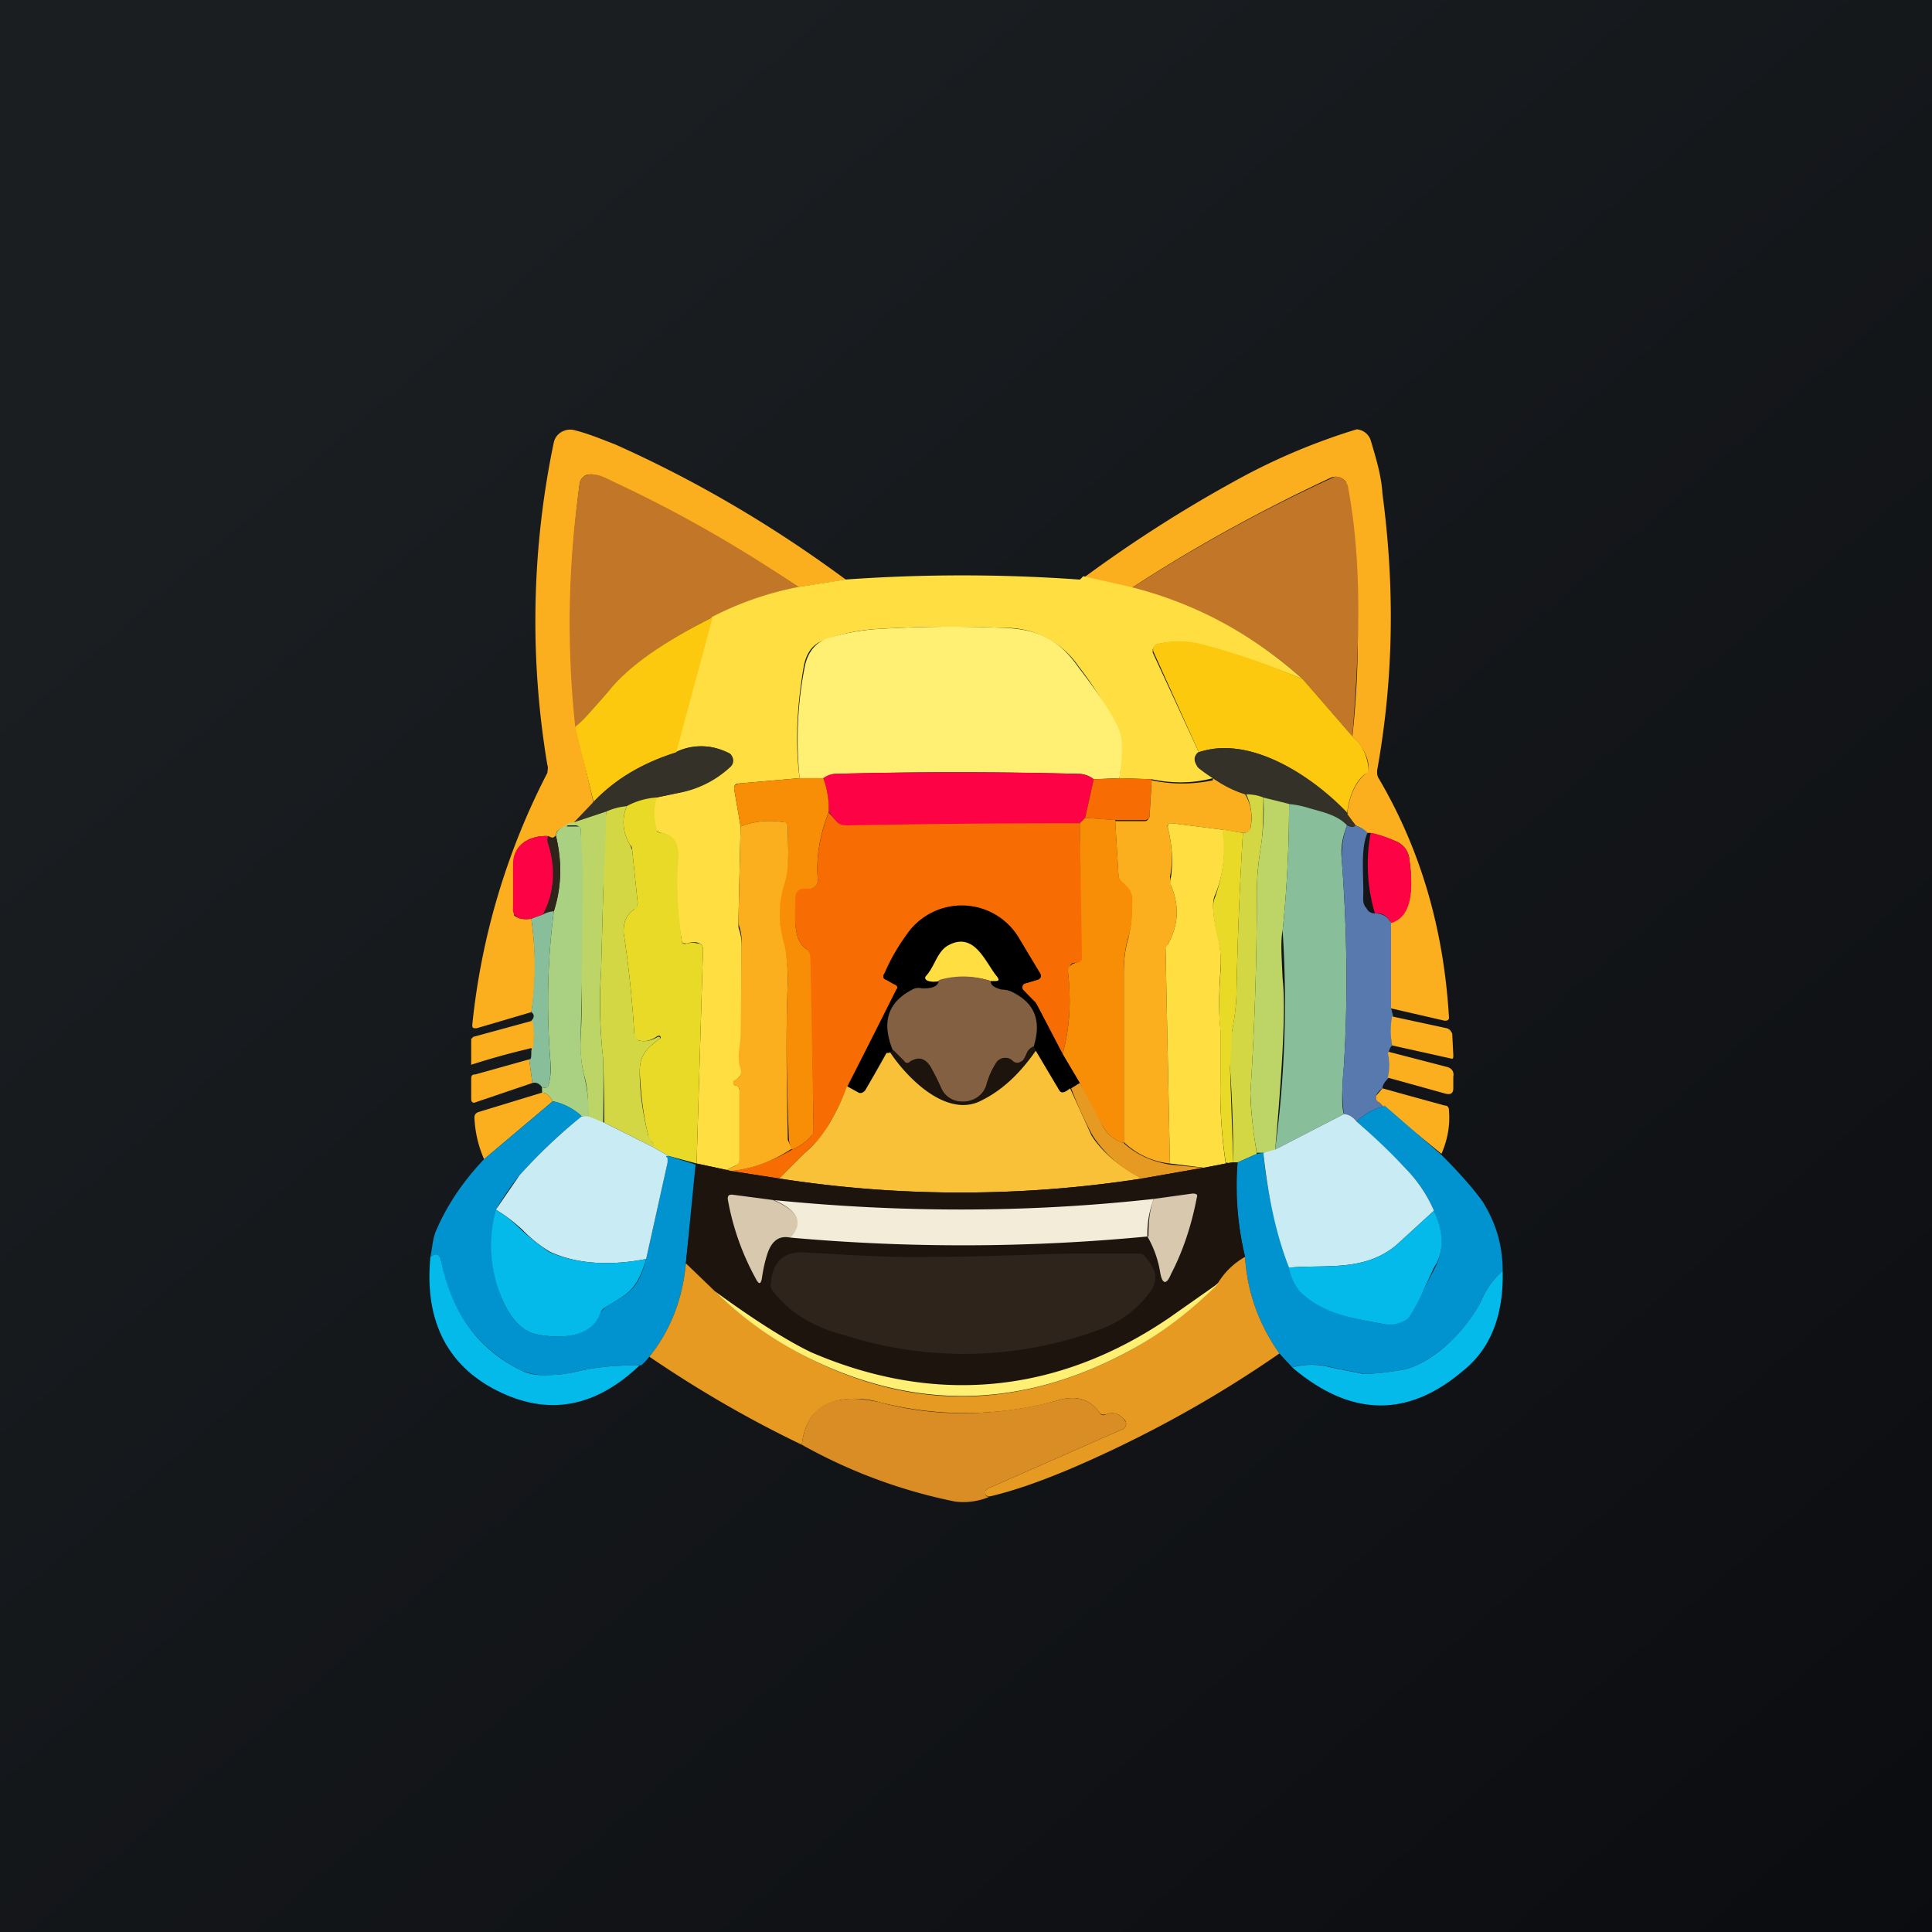
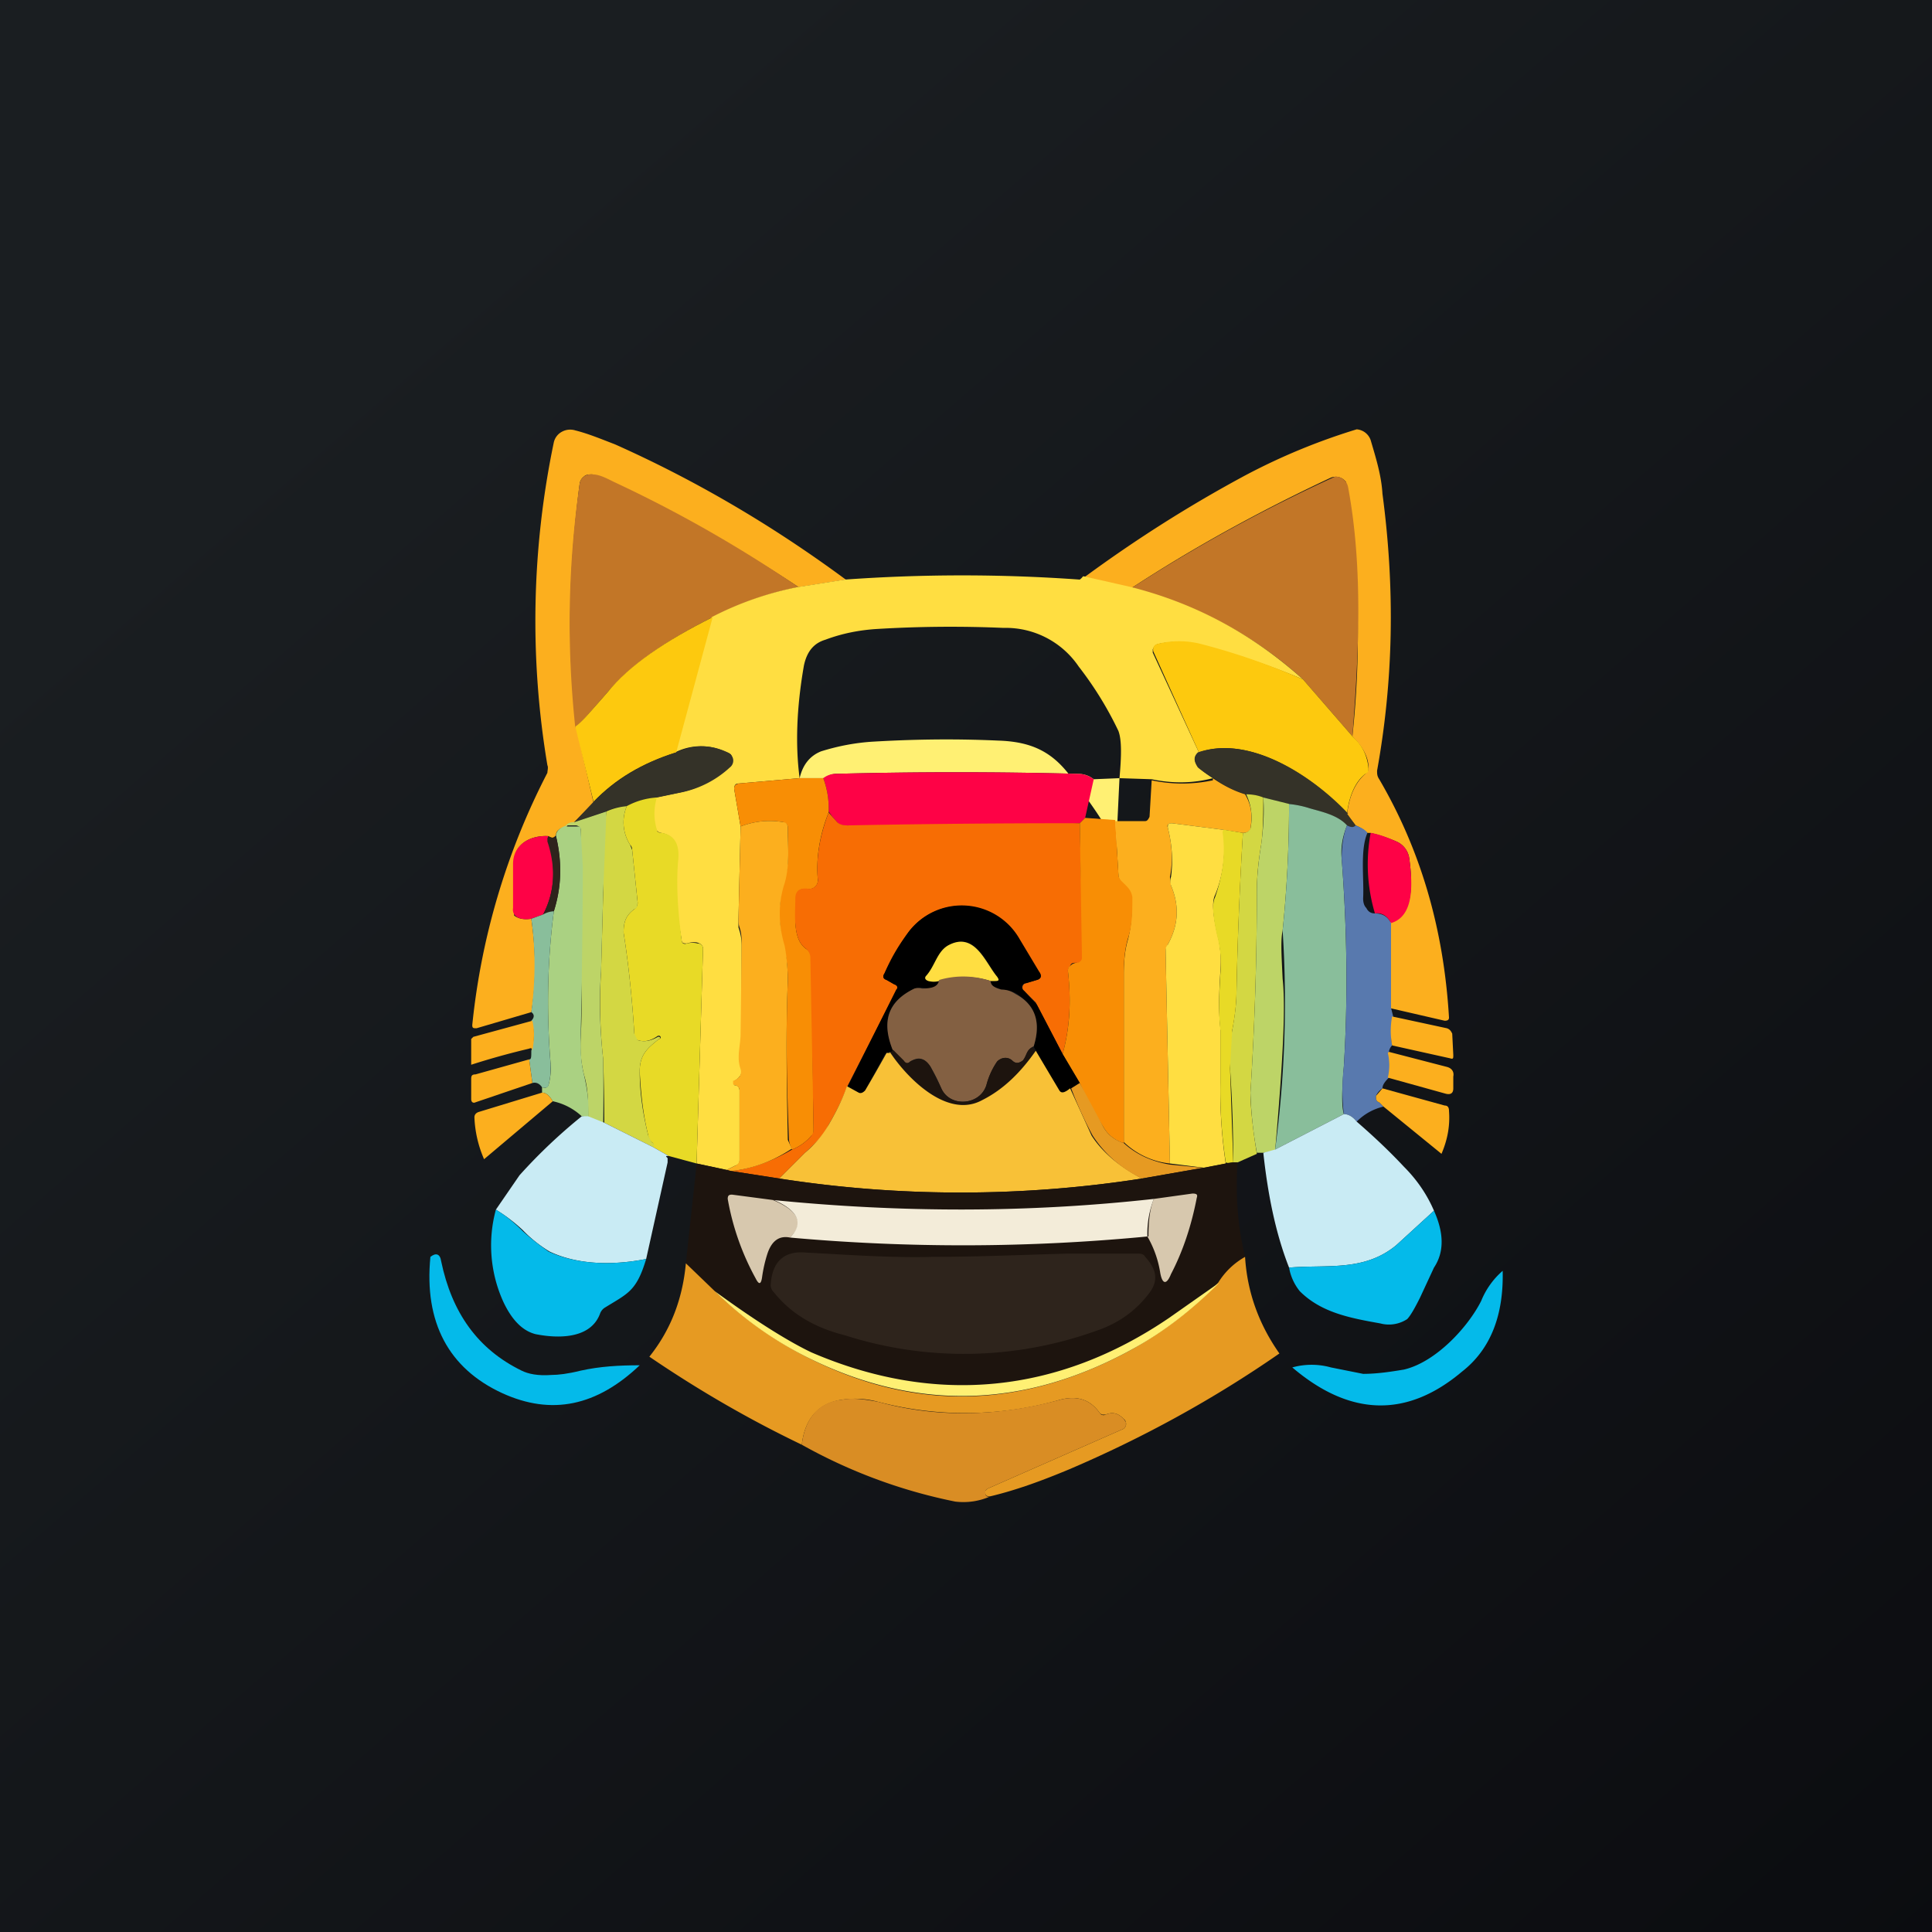
<svg xmlns="http://www.w3.org/2000/svg" width="18" height="18" viewBox="0 0 18 18">
  <path fill="url(#ayyvexhyo)" d="M0 0h18v18H0z" />
  <path d="m7.88 5.4-.44.07a12.96 12.96 0 0 0-1.92-1.05c-.03 0-.06 0-.08.02a.1.1 0 0 0-.04.07c-.1.77-.12 1.52-.03 2.27l.16.7-.18.18a.1.1 0 0 0-.07.04c-.06.01-.1.04-.1.08-.02.03-.04.03-.07.01-.16-.01-.33.07-.32.26a2.68 2.68 0 0 1 0 .45v.03c.04.03.09.04.16.03.04.28.05.57 0 .87l-.51.15c-.03 0-.04 0-.04-.03a6.55 6.55 0 0 1 .7-2.35c0-.02.01-.05 0-.07a8.14 8.14 0 0 1 .06-3.01.15.15 0 0 1 .08-.1.16.16 0 0 1 .12-.01c.12.03.24.08.37.13.74.33 1.46.75 2.15 1.26ZM12.95 9.39v-.8c.17-.04.23-.24.18-.59a.2.2 0 0 0-.12-.16 1.4 1.4 0 0 0-.24-.08h-.03a.36.36 0 0 0-.11-.07l-.08-.1c.02-.18.08-.3.17-.38a.06.06 0 0 0 .03-.06c0-.1-.06-.2-.15-.29a9.04 9.04 0 0 0-.06-2.37.12.12 0 0 0-.14-.04c-.66.31-1.28.65-1.86 1.03l-.44-.1c.49-.36.98-.67 1.5-.95A5.86 5.86 0 0 1 12.64 4a.15.15 0 0 1 .13.1c.05.17.1.33.11.5.12.9.1 1.75-.05 2.58 0 .03 0 .05.02.08.38.65.6 1.38.65 2.22 0 .02-.01.03-.04.03l-.52-.12Z" fill="#FCAF1E" />
  <path d="M7.44 5.47a3 3 0 0 0-.8.28c-.44.22-.77.45-.98.7-.15.17-.24.28-.3.33-.08-.75-.07-1.5.04-2.27a.1.1 0 0 1 .04-.07.11.11 0 0 1 .08-.02c.06 0 .12.03.2.07.6.28 1.16.6 1.72.98ZM12.6 6.86l-.46-.53a3.69 3.69 0 0 0-1.6-.85 14.8 14.8 0 0 1 1.9-1.04.12.12 0 0 1 .12.1c.14.75.1 1.55.04 2.32Z" fill="#C27627" />
  <path d="m10.1 5.37.44.1c.59.15 1.12.43 1.6.86a6.53 6.53 0 0 0-.95-.32.83.83 0 0 0-.4-.01.06.06 0 0 0-.04.03l-.01.02v.03l.43.93c-.05.04-.05.08 0 .14a.8.8 0 0 0 .13.1c-.19.05-.38.05-.57.01l-.3-.01c.02-.22.02-.36-.01-.44a3.27 3.27 0 0 0-.37-.6.82.82 0 0 0-.7-.36 11.4 11.4 0 0 0-1.18.01c-.16.01-.32.04-.48.1-.1.03-.17.1-.2.24-.07.4-.08.75-.04 1.05l-.57.05c-.03 0-.04.02-.04.05l.06.35-.02.87v.07c.02.06.03.11.03.17v.82c0 .1-.05.22 0 .33 0 .02 0 .05-.02.07a.12.12 0 0 1-.05.04v.04c.03 0 .05.02.05.05v.65c0 .03-.01.04-.04.05l-.08.04-.28-.06.06-2c0-.03-.02-.05-.06-.06a.2.2 0 0 0-.09.01c-.03 0-.05 0-.05-.04A3.2 3.2 0 0 1 6.3 8c.02-.14-.03-.22-.14-.24a.06.06 0 0 1-.05-.04.48.48 0 0 1 0-.29l.24-.05c.18-.04.3-.12.44-.23a.09.09 0 0 0 .02-.12.09.09 0 0 0-.04-.02.53.53 0 0 0-.48 0l.34-1.26a3 3 0 0 1 .8-.28l.44-.07a15.28 15.28 0 0 1 2.19 0 .14.14 0 0 0 .03-.03Z" fill="#FFDE41" />
  <path d="M6.64 5.75 6.3 7.01c-.32.1-.57.25-.77.46l-.17-.7c.06-.04.15-.15.3-.32.2-.25.54-.48.98-.7Z" fill="#FDC90E" />
-   <path d="m10.43 7.25-.24.01a.23.23 0 0 0-.14-.05c-.76-.02-1.52-.02-2.27 0a.2.2 0 0 0-.1.04h-.23A3.5 3.5 0 0 1 7.5 6.2c.03-.13.1-.21.2-.25.16-.05.32-.08.48-.09.34-.02.73-.03 1.17-.01.32.01.52.11.7.37.2.26.33.46.38.59.03.08.03.22 0 .44Z" fill="#FFF073" />
+   <path d="m10.43 7.25-.24.01a.23.23 0 0 0-.14-.05c-.76-.02-1.52-.02-2.27 0a.2.2 0 0 0-.1.04h-.23c.03-.13.1-.21.2-.25.16-.05.32-.08.48-.09.34-.02.73-.03 1.17-.01.32.01.52.11.7.37.2.26.33.46.38.59.03.08.03.22 0 .44Z" fill="#FFF073" />
  <path d="m12.14 6.33.46.53c.1.09.14.19.15.3 0 .02 0 .04-.03.05-.09.07-.15.2-.17.37-.3-.33-.9-.74-1.38-.57l-.42-.93a.06.06 0 0 1 .01-.07l.02-.01a.83.83 0 0 1 .41 0c.31.08.63.19.95.33Z" fill="#FDC90E" />
  <path d="M6.12 7.43c-.1.01-.2.04-.28.08a.58.58 0 0 0-.2.05l-.29.1.18-.19c.2-.2.45-.36.77-.46.15-.07.31-.08.48 0a.09.09 0 0 1 .05.06.08.08 0 0 1-.03.08.95.95 0 0 1-.44.23l-.24.05ZM12.55 7.58l.08.11c-.02.02-.04.02-.08 0-.1-.1-.25-.13-.35-.16a.9.9 0 0 0-.2-.04l-.23-.06a.46.46 0 0 0-.16-.03.86.86 0 0 1-.3-.15.8.8 0 0 1-.15-.1c-.04-.06-.04-.1 0-.14.5-.17 1.09.24 1.4.57Z" fill="#343228" />
  <path d="m10.19 7.26-.08.36-.05.05-.24.02H7.9c-.05 0-.08 0-.1-.03a.74.74 0 0 1-.08-.1.8.8 0 0 0-.05-.31.2.2 0 0 1 .1-.04c.76-.02 1.52-.02 2.28 0 .05 0 .1.02.14.05Z" fill="#FE0246" />
  <path d="M7.45 7.25h.22a.8.8 0 0 1 .05.32c-.08.2-.12.42-.1.63a.08.08 0 0 1-.1.08c-.07 0-.1.02-.1.1-.01.13-.04.37.09.46a.11.11 0 0 1 .05.1l.02 1.58c0 .03 0 .05-.02.06a.45.45 0 0 1-.18.13.23.23 0 0 1-.03-.1c-.02-.5-.03-1-.01-1.47 0-.11-.01-.22-.04-.33-.05-.2-.05-.4 0-.58.06-.17.04-.34.04-.52 0-.03-.02-.04-.04-.05a.74.74 0 0 0-.4.04l-.06-.35c0-.03.01-.04.04-.05l.57-.05Z" fill="#F88E05" />
-   <path d="m10.43 7.25.3.01-.02.34c0 .02-.02.04-.04.04h-.28l-.28-.02.08-.36.24-.01Z" fill="#F76D04" />
  <path d="M11.3 7.25c.1.07.2.12.3.15.06.1.07.2.05.32 0 .02-.03.04-.07.04l-.19-.03-.47-.06c-.03 0-.05.01-.04.04.04.16.05.31.02.46l.01.08c.08.19.07.37-.03.55a.13.13 0 0 0-.02.07l.04 1.97a.73.73 0 0 1-.43-.2V9.08c0-.12.01-.23.04-.33.03-.12.04-.25.03-.38 0-.07-.04-.1-.09-.15a.1.1 0 0 1-.03-.07l-.03-.5h.28c.02 0 .03-.02.04-.04l.02-.34c.19.04.38.04.57 0Z" fill="#FCAF1E" />
  <path d="M11.6 7.4c.07 0 .12.01.17.03 0 .15 0 .3-.02.44-.03.18-.04.32-.04.43 0 .63-.02 1.25-.06 1.88 0 .08.01.27.06.57l-.18.08h-.04c0-.3-.01-.58-.03-.88 0-.12 0-.23.02-.35.03-.16.04-.28.04-.35.01-.5.03-1 .06-1.49.04 0 .06-.02.07-.04a.5.5 0 0 0-.04-.32Z" fill="#D3D743" />
  <path d="M6.12 7.43c-.03.1-.03.2 0 .3 0 .02.02.03.05.03.11.02.16.1.15.24-.02.2-.01.45.03.75 0 .04.02.05.05.04a.2.2 0 0 1 .1 0c.03 0 .05.02.05.05l-.06 2-.26-.07-.14-.08c0-.02 0-.04-.02-.05a.11.11 0 0 1-.03-.06c-.05-.2-.07-.4-.08-.6 0-.16.08-.22.18-.3a.01.01 0 0 0 0-.03h-.01c-.07.05-.13.06-.19.04a.07.07 0 0 1-.03-.06c-.02-.31-.05-.62-.1-.94 0-.1.02-.16.1-.22a.07.07 0 0 0 .03-.07l-.05-.48c0-.01 0-.03-.02-.05a.39.39 0 0 1-.03-.36.68.68 0 0 1 .28-.08Z" fill="#E8DA26" />
  <path d="m11.77 7.43.24.06c0 .4-.02.79-.06 1.18-.02.09-.01.24 0 .45.03.27 0 .8-.07 1.6l-.11.02h-.06a3.7 3.7 0 0 1-.06-.56c.04-.63.06-1.25.06-1.88 0-.1.01-.25.04-.43.02-.15.03-.3.02-.44Z" fill="#BDD467" />
  <path d="M12 7.49a.9.9 0 0 1 .2.04c.1.03.26.06.35.16-.04.1-.06.2-.05.31.05.65.06 1.3.02 1.94-.02.23-.02.37 0 .44l-.64.33a10.33 10.33 0 0 0 .07-2.04c.04-.39.06-.78.06-1.18Z" fill="#89BE9B" />
  <path d="M5.84 7.51a.39.39 0 0 0 .03.36l.02.05.05.48c0 .03 0 .06-.03.07-.08.06-.1.12-.1.22.05.32.08.63.1.94l.03.06c.06.02.12.01.19-.03a.01.01 0 0 1 .01 0 .01.01 0 0 1 0 .02c-.1.08-.18.14-.18.3 0 .2.03.4.08.6l.03.06c.02.01.03.03.02.05l-.46-.23a20.49 20.49 0 0 0-.01-.59 4.7 4.7 0 0 1-.02-.82l.02-.74c0-.25 0-.5.03-.75a.58.58 0 0 1 .2-.05Z" fill="#D3D743" />
  <path d="m5.65 7.56-.03.75-.02.74c-.02.28-.01.55.02.82a20.45 20.45 0 0 1 0 .6l-.14-.06c0-.14 0-.27-.04-.4a1.14 1.14 0 0 1-.03-.33 5.75 5.75 0 0 0 0-.63 91.24 91.24 0 0 0 0-1.32c0-.02-.01-.03-.04-.04h-.1a.1.1 0 0 1 .08-.03l.3-.1Z" fill="#BDD467" />
  <path d="m7.72 7.57.08.09c.02.02.05.03.1.03a105.15 105.15 0 0 1 2.16-.02l.03 1.24a.05.05 0 0 1-.06.06c-.03 0-.05 0-.06.03a.06.06 0 0 0-.02.05c.03.26.02.52-.05.77l-.24-.46-.01-.02-.11-.11a.04.04 0 0 1 .02-.07l.1-.03c.04-.01.05-.04.02-.07a3.9 3.9 0 0 1-.18-.3.62.62 0 0 0-1.04-.07 2.9 2.9 0 0 0-.22.38c-.02.03-.01.05.02.06l.07.04c.03.01.04.03.02.06l-.46.9c-.04.11-.1.23-.17.35-.04.09-.12.17-.22.26l-.24.24-.45-.07c.2-.02.4-.1.57-.2a.45.45 0 0 0 .18-.13.09.09 0 0 0 .02-.06l-.03-1.59a.11.11 0 0 0-.04-.09c-.13-.09-.1-.33-.1-.47 0-.07.04-.1.12-.09a.08.08 0 0 0 .09-.08c-.02-.21.02-.42.1-.63Z" fill="#F76D04" />
  <path d="m10.11 7.62.28.02.03.5c0 .03.01.05.03.07.05.05.09.08.1.15 0 .13 0 .26-.04.38-.03.1-.04.21-.04.33v1.58a.32.32 0 0 1-.19-.15 3.48 3.48 0 0 1-.22-.41l-.16-.27c.07-.25.08-.5.05-.77 0-.02 0-.04.02-.05a.09.09 0 0 1 .06-.03.05.05 0 0 0 .05-.04v-.02l-.02-1.24.05-.05Z" fill="#F88E05" />
  <path d="M7.38 10.7c-.18.12-.37.19-.57.21l-.04-.01.08-.04a.06.06 0 0 0 .04-.05v-.65c0-.03-.02-.04-.04-.05-.01 0-.02 0-.02-.02v-.02a.12.12 0 0 0 .06-.04.08.08 0 0 0 .01-.07c-.04-.11 0-.22 0-.33l.01-.82c0-.06 0-.11-.02-.17a.2.2 0 0 1-.01-.07l.02-.87a.74.74 0 0 1 .4-.04c.02 0 .04.02.04.05 0 .18.02.35-.03.52-.06.18-.06.38 0 .58.02.1.03.22.03.33-.02.48-.01.97 0 1.48l.04.09Z" fill="#FCAF1E" />
  <path d="M11.4 7.73c.02.21 0 .42-.08.61-.03.06-.02.18.02.36.03.11.04.23.03.35-.01.17-.02.35 0 .53v.52a4.48 4.48 0 0 0 .05.74l-.2.04-.32-.04-.04-1.97c0-.03 0-.05.02-.07.1-.18.11-.36.03-.55a.13.13 0 0 1 0-.08c.02-.15.01-.3-.03-.46 0-.03 0-.04.04-.04l.47.06Z" fill="#FFDE41" />
  <path d="M5.28 7.7h.1c.02 0 .03 0 .03.03l.02.35a91.24 91.24 0 0 1-.02 1.6c0 .1 0 .21.03.33.03.13.05.26.04.4l-.06-.01a.57.57 0 0 0-.27-.14c-.03-.05-.06-.08-.1-.08v-.05c.04.01.05 0 .06-.02a.58.58 0 0 0 .02-.2c-.04-.49-.03-.96.03-1.42.07-.22.08-.45.02-.7 0-.05.04-.08.1-.1Z" fill="#AAD182" />
  <path d="M12.55 7.69c.04.02.06.02.08 0 .05.02.09.04.11.07-.07.16-.03.43-.04.61 0 .04.01.07.03.09.02.04.05.05.08.05.07 0 .12.03.15.09v.79l.02.08a.73.73 0 0 0-.01.27.1.1 0 0 0-.03.07c.02.08.01.15 0 .23-.04.04-.06.07-.06.1a.16.16 0 0 0-.06.07c0 .03 0 .05.03.06l.04.04a.51.51 0 0 0-.25.14c-.04-.05-.08-.07-.12-.07a1.87 1.87 0 0 1 0-.44c.04-.65.03-1.3-.02-1.94 0-.1.01-.21.05-.31Z" fill="#5879AE" />
  <path d="m11.4 7.73.18.03c-.03.5-.05.99-.06 1.49 0 .07-.01.2-.04.35l-.02.35.03.88c-.03 0-.05.01-.07 0a4.48 4.48 0 0 1-.05-.74V9.6c-.02-.18-.01-.36 0-.53.01-.12 0-.24-.03-.35-.04-.18-.05-.3-.02-.36.07-.2.1-.4.07-.61Z" fill="#E8DA26" />
  <path d="M12.77 7.76c.07.01.15.04.24.08a.2.2 0 0 1 .12.16c.05.35 0 .55-.17.6-.03-.06-.08-.1-.15-.09a1.6 1.6 0 0 1-.04-.75ZM5.11 7.79v.05c.07.24.06.47-.05.68l-.11.04c-.07.01-.12 0-.15-.03a.08.08 0 0 1-.02-.07v-.41c0-.19.17-.27.33-.26Z" fill="#FE0246" />
  <path d="M5.11 7.79c.03.02.05.02.07 0 .06.25.05.48-.02.7a.22.22 0 0 0-.1.03c.11-.21.12-.44.04-.68v-.03l.01-.02Z" fill="#2E241C" />
  <path d="m9.9 9.82.16.27-.08.05c-.06.04-.1.05-.11.02a12.65 12.65 0 0 1-.24-.41c.07-.22.02-.38-.17-.5a.4.4 0 0 0-.12-.03c-.08-.02-.11-.04-.11-.08h.04c.04 0 .04-.01.02-.04-.1-.13-.21-.43-.45-.29-.1.06-.13.2-.2.28-.03.02-.02.04.01.05a.2.2 0 0 0 .1 0c0 .05-.06.08-.16.06l-.07.01c-.25.12-.31.31-.2.57 0 .02-.02.02-.03.02l-.03.01-.02.02-.18.33c-.02.03-.04.03-.06.02l-.1-.06.45-.9c.02-.02.01-.04-.02-.05l-.07-.04c-.03-.01-.04-.03-.02-.06.06-.14.13-.26.22-.38a.62.62 0 0 1 1.04.06l.18.3c.03.04.02.07-.02.08l-.1.03a.04.04 0 0 0-.04.03.04.04 0 0 0 .02.04l.1.11.02.02.24.46Z" />
  <path d="M5.16 8.49c-.06.46-.07.93-.03 1.43 0 .06 0 .12-.02.19 0 .02-.03.03-.06.02-.02-.03-.05-.05-.09-.04l-.03-.22c.02 0 .02-.02.02-.08.03-.1.03-.2 0-.28.03-.03.03-.06 0-.08.04-.3.04-.59 0-.87l.11-.04a.22.22 0 0 1 .1-.03Z" fill="#89BE9B" />
  <path d="M9.23 9.14a.8.8 0 0 0-.48 0 .2.2 0 0 1-.1 0c-.03-.01-.04-.03-.02-.05.08-.09.1-.22.2-.28.25-.14.35.16.46.29.02.03.02.04-.02.04h-.04Z" fill="#FFDE41" />
  <path d="M9.23 9.14c0 .04.03.06.1.08.06 0 .1.02.13.04.19.1.24.27.17.49-.07.03-.06.08-.1.13-.04.03-.07.03-.1 0a.09.09 0 0 0-.11-.01.1.1 0 0 0-.03.02.7.7 0 0 0-.1.22c-.06.19-.34.21-.42.03a1.63 1.63 0 0 0-.1-.2c-.05-.08-.11-.1-.19-.05-.02.02-.04.02-.06 0l-.1-.1c-.11-.27-.05-.46.2-.58a.12.12 0 0 1 .07 0c.1 0 .15-.02.16-.08a.8.8 0 0 1 .48.01Z" fill="#836042" />
  <path d="m12.97 9.47.51.11c.03.01.04.03.05.05l.01.2c0 .03 0 .04-.03.03l-.54-.12a.73.73 0 0 1 0-.27ZM4.96 9.51c.02.08.02.17 0 .28 0-.02-.01-.03-.03-.02a6.95 6.95 0 0 0-.54.15v-.24l.02-.02.55-.15Z" fill="#FCAF1E" />
  <path d="M9.63 9.75c-.01.01 0 .03.02.04-.14.2-.3.36-.5.46-.33.18-.7-.22-.86-.45.01 0 .02 0 .03-.02l.1.1c.02.03.04.03.06.01.08-.04.14-.03.19.05l.1.2c.08.18.36.16.42-.03a.7.7 0 0 1 .1-.22.1.1 0 0 1 .14-.01c.03.03.06.03.1 0 .04-.05.03-.1.1-.13Z" fill="#1D140E" />
  <path d="M8.29 9.8c.15.23.53.63.86.45.2-.1.36-.26.5-.46l.22.37c.02.03.05.02.1-.02l.2.44c.09.14.24.28.47.4a11 11 0 0 1-3.38 0l.24-.24a1 1 0 0 0 .22-.26c.07-.12.13-.24.17-.36l.11.06c.02.01.04 0 .06-.02a15.05 15.05 0 0 0 .2-.35h.03Z" fill="#F8C137" />
  <path d="m12.94 9.8.54.14c.04.01.07.04.06.09v.11c0 .05-.03.06-.07.05l-.54-.15a.49.49 0 0 0 0-.23ZM4.93 9.87l.03.22-.53.18c-.02.01-.04 0-.04-.03v-.18c0-.03 0-.05.04-.05l.5-.14Z" fill="#FCAF1E" />
  <path d="m10.06 10.09.22.41c.04.07.1.12.19.15.11.1.25.17.43.2l.31.03-.57.1a1.11 1.11 0 0 1-.46-.4 3.54 3.54 0 0 1-.2-.44l.08-.05Z" fill="#E69A22" />
  <path d="m12.88 10.14.58.16c.03 0 .04.02.04.05.01.13-.01.26-.07.4l-.54-.44-.04-.04c-.03-.01-.03-.03-.03-.06l.06-.07ZM5.05 10.18c.04 0 .07.03.1.08l-.64.54a1.08 1.08 0 0 1-.09-.39c0-.02.01-.04.04-.05l.59-.18Z" fill="#FCAF1E" />
-   <path d="M5.15 10.26c.1.02.2.07.27.14a5 5 0 0 0-.58.55c-.05.06-.13.17-.22.32-.07.3-.05.58.07.86.08.17.18.27.3.3.2.04.51.05.6-.2l.05-.05c.21-.13.3-.15.38-.45l.2-.9v-.04c-.02-.01-.02-.02.01-.02l.25.08-.09.92c-.03.33-.14.62-.34.87-.05.06-.08.09-.09.08-.19 0-.37.01-.55.05-.12.03-.21.04-.27.04a.62.62 0 0 1-.28-.04c-.4-.2-.66-.54-.75-1.02-.01-.07-.05-.08-.1-.04.02-.09.02-.18.06-.26.1-.23.25-.45.44-.65l.64-.54ZM12.9 10.3l.53.46c.18.18.3.32.38.43.12.19.19.4.19.65a.74.74 0 0 0-.2.28c-.11.23-.42.57-.72.64-.12.02-.25.04-.37.04l-.3-.06a.67.67 0 0 0-.37 0l-.12-.13c-.19-.27-.3-.57-.32-.9-.07-.3-.1-.59-.07-.88l.18-.08.06-.01a3.95 3.95 0 0 0 .34 1.28c.2.2.47.26.75.31.09.02.17 0 .25-.05.03-.03.07-.09.12-.2l.14-.27c.08-.15.08-.32-.01-.53a1.3 1.3 0 0 0-.28-.41 7.57 7.57 0 0 0-.44-.42.51.51 0 0 1 .25-.14Z" fill="#0193CF" />
  <path d="M12.52 10.38c.04 0 .08.02.12.07.15.13.3.27.44.42.13.13.22.27.28.41l-.35.32c-.3.25-.65.18-1 .21-.13-.33-.2-.7-.24-1.07l.11-.03.64-.33ZM5.42 10.4h.06l.15.06.46.23.14.08c-.03 0-.03 0-.01.02v.04l-.2.9c-.36.07-.67.04-.9-.07a1.22 1.22 0 0 1-.25-.2 1.52 1.52 0 0 0-.25-.19l.22-.32a5 5 0 0 1 .58-.55Z" fill="#C9EBF4" />
  <path d="M11.49 10.83h.04c-.02.3 0 .59.07.88a.69.69 0 0 0-.24.24l-.47.33a3.3 3.3 0 0 1-3.33.32c-.19-.09-.49-.28-.9-.57l-.27-.26.1-.92v-.01l.28.06.04.01.45.07a11 11 0 0 0 3.38 0l.57-.1.21-.04.07-.01Z" fill="#1D140E" />
  <path d="M10.7 11.52c0-.13.01-.25.05-.35l.36-.05c.04 0 .05.01.04.04-.05.26-.13.5-.24.71-.04.1-.08.1-.1-.01a.98.98 0 0 0-.12-.34ZM7.2 11.18c.24.1.3.22.16.35-.1-.02-.17.03-.21.15a1.3 1.3 0 0 0-.05.22c-.01.07-.03.07-.06.01a2.39 2.39 0 0 1-.26-.74c0-.03.01-.04.04-.04l.38.05Z" fill="#D7C8AE" />
  <path d="M7.2 11.18c1.2.12 2.38.12 3.55-.01a.89.89 0 0 0-.06.35 18 18 0 0 1-3.33.01c.13-.13.08-.25-.15-.35Z" fill="#F3ECD9" />
  <path d="M4.62 11.27c.1.06.18.13.25.2.11.1.2.16.24.19.24.11.55.14.91.07-.09.3-.17.32-.38.45a.11.11 0 0 0-.05.06c-.09.24-.4.23-.6.19-.12-.03-.22-.13-.3-.3a1.27 1.27 0 0 1-.07-.86ZM13.36 11.28c.09.2.1.38 0 .53l-.13.28c-.05.1-.09.17-.12.2a.31.31 0 0 1-.25.04c-.28-.05-.55-.1-.75-.3a.48.48 0 0 1-.1-.22c.35-.03.7.04 1-.21l.35-.32Z" fill="#04BAEA" />
  <path d="M9.94 11.68h.67c.03 0 .05.01.06.03.09.1.13.2.05.32-.13.18-.3.3-.51.37a3.64 3.64 0 0 1-2.34.04c-.28-.07-.5-.2-.66-.4a.1.1 0 0 1-.03-.06c.01-.22.12-.33.33-.31.39.02.78.05 1.18.04.43 0 .85-.02 1.25-.03Z" fill="#2E241C" />
  <path d="M5.96 12.72c-.4.38-.82.47-1.28.26-.5-.23-.73-.66-.67-1.27.05-.04.09-.03.1.04.1.48.34.82.75 1.02.06.03.15.05.28.04.06 0 .15-.01.27-.04.18-.04.36-.05.55-.05Z" fill="#04BAEA" />
  <path d="M11.6 11.71c.02.33.13.63.32.9-.62.43-1.28.79-1.96 1.08-.24.1-.48.19-.73.25-.03 0-.05 0-.05-.03v-.02l.02-.02 1.25-.55a.06.06 0 0 0 .04-.04.06.06 0 0 0-.02-.06c-.05-.05-.1-.07-.17-.04h-.03l-.02-.01c-.09-.13-.21-.17-.37-.13a3.2 3.2 0 0 1-1.7.02.82.82 0 0 0-.33-.02c-.22.03-.35.17-.38.42-.48-.23-.95-.5-1.42-.82.2-.25.31-.54.34-.87l.27.26c.27.26.57.47.89.63 1 .5 2 .46 3-.09.3-.17.57-.38.8-.62a.69.69 0 0 1 .25-.24Z" fill="#E69A22" />
  <path d="M14 11.84c.01.41-.11.73-.38.94-.51.43-1.04.42-1.58-.04a.67.67 0 0 1 .36 0l.3.06c.13 0 .26-.02.38-.04.3-.07.6-.4.72-.64a.74.74 0 0 1 .2-.28Z" fill="#04BAEA" />
  <path d="M11.36 11.95c-.24.24-.5.45-.81.62-1 .55-2 .58-3 .09a3.38 3.38 0 0 1-.89-.63c.41.3.71.48.9.57 1.16.5 2.3.38 3.33-.32l.47-.33Z" fill="#FFF073" />
  <path d="M9.23 13.94a.62.62 0 0 1-.33.05 4.9 4.9 0 0 1-1.43-.53c.03-.25.16-.4.38-.42.1-.02.22 0 .33.02.54.15 1.11.14 1.7-.02.16-.04.28 0 .37.13a.04.04 0 0 0 .05.01c.07-.03.12-.01.17.04l.02.03v.03a.06.06 0 0 1-.04.04l-1.25.55-.02.02v.02c0 .03.02.04.05.03Z" fill="#D98D24" />
  <defs>
    <linearGradient id="ayyvexhyo" x1="3.35" y1="3.12" x2="21.9" y2="24.43" gradientUnits="userSpaceOnUse">
      <stop stop-color="#1A1E21" />
      <stop offset="1" stop-color="#06060A" />
    </linearGradient>
  </defs>
</svg>